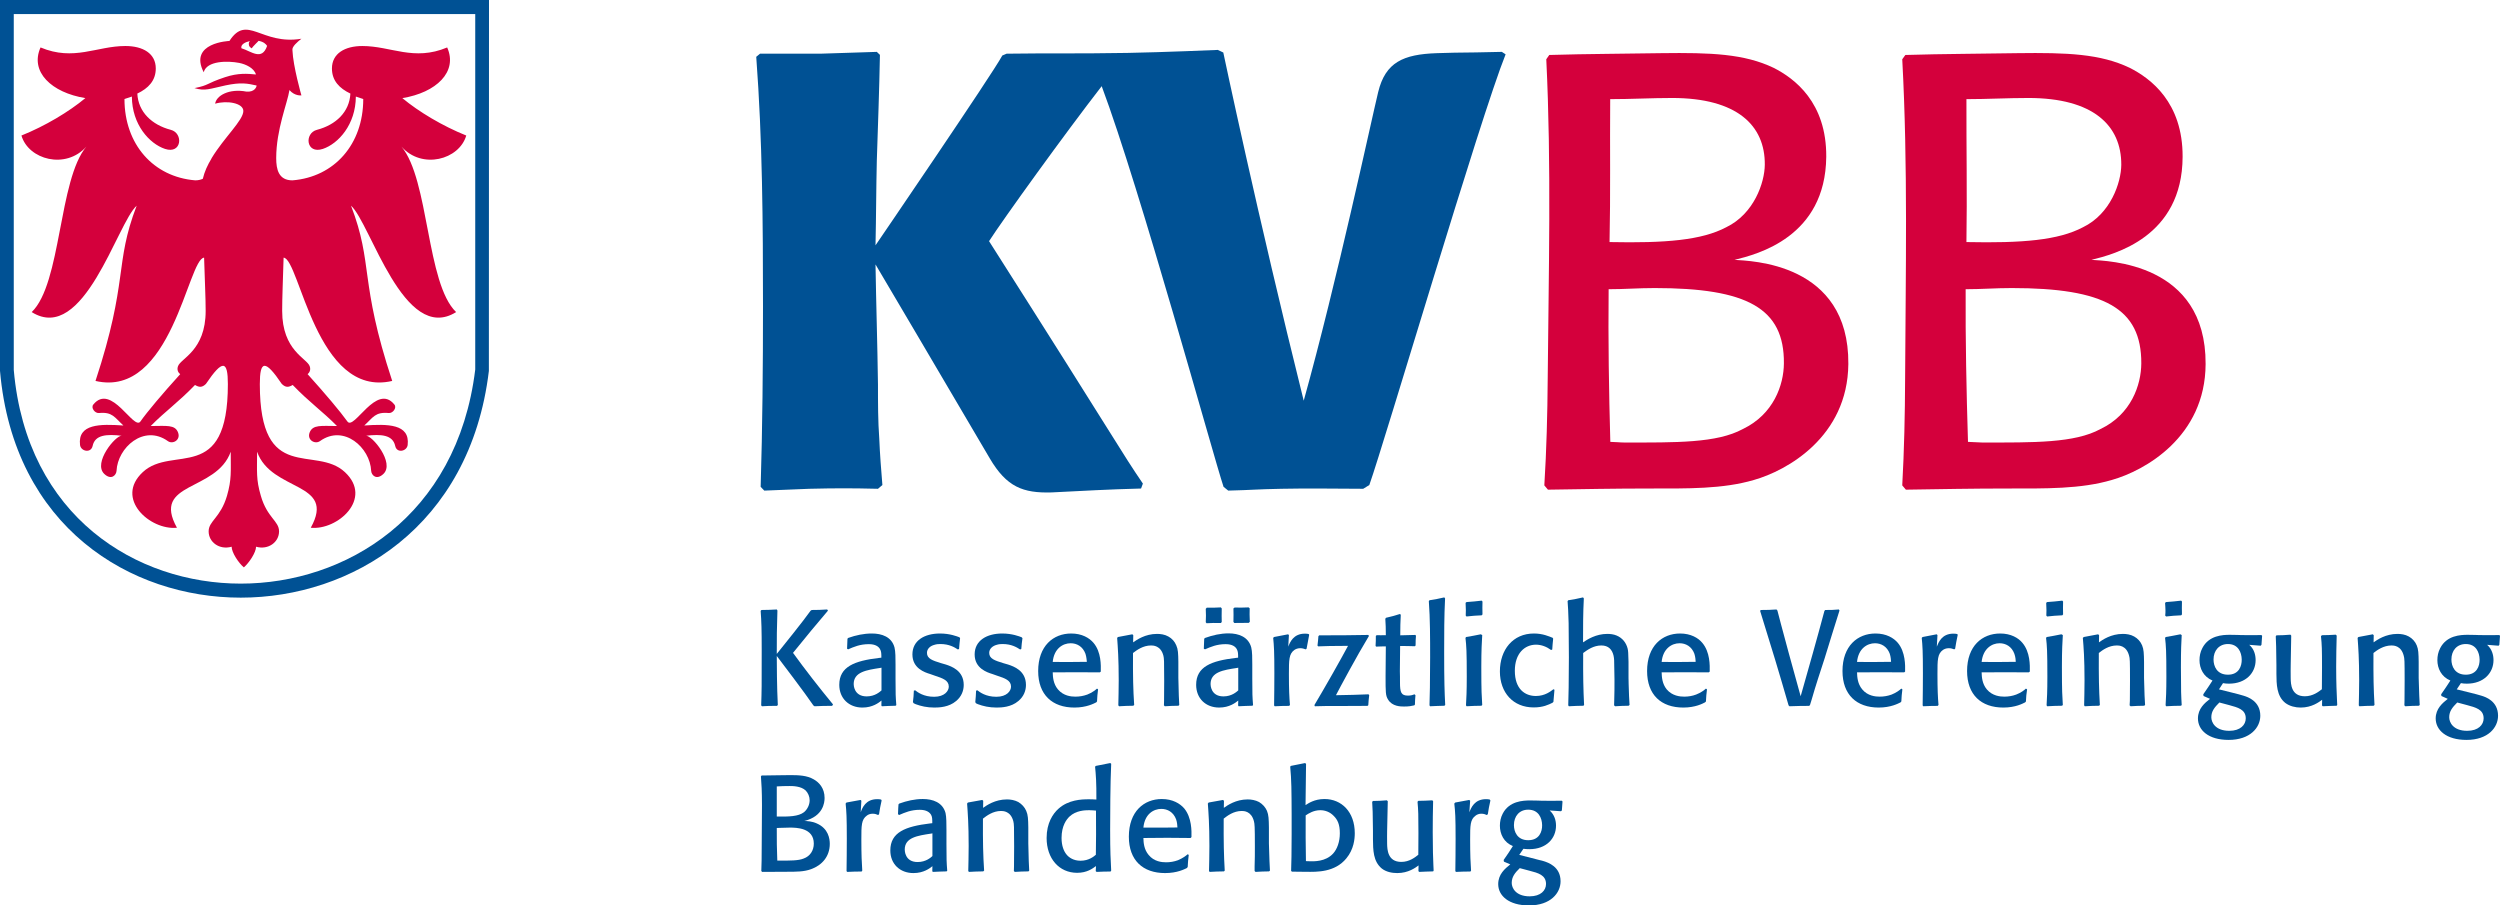
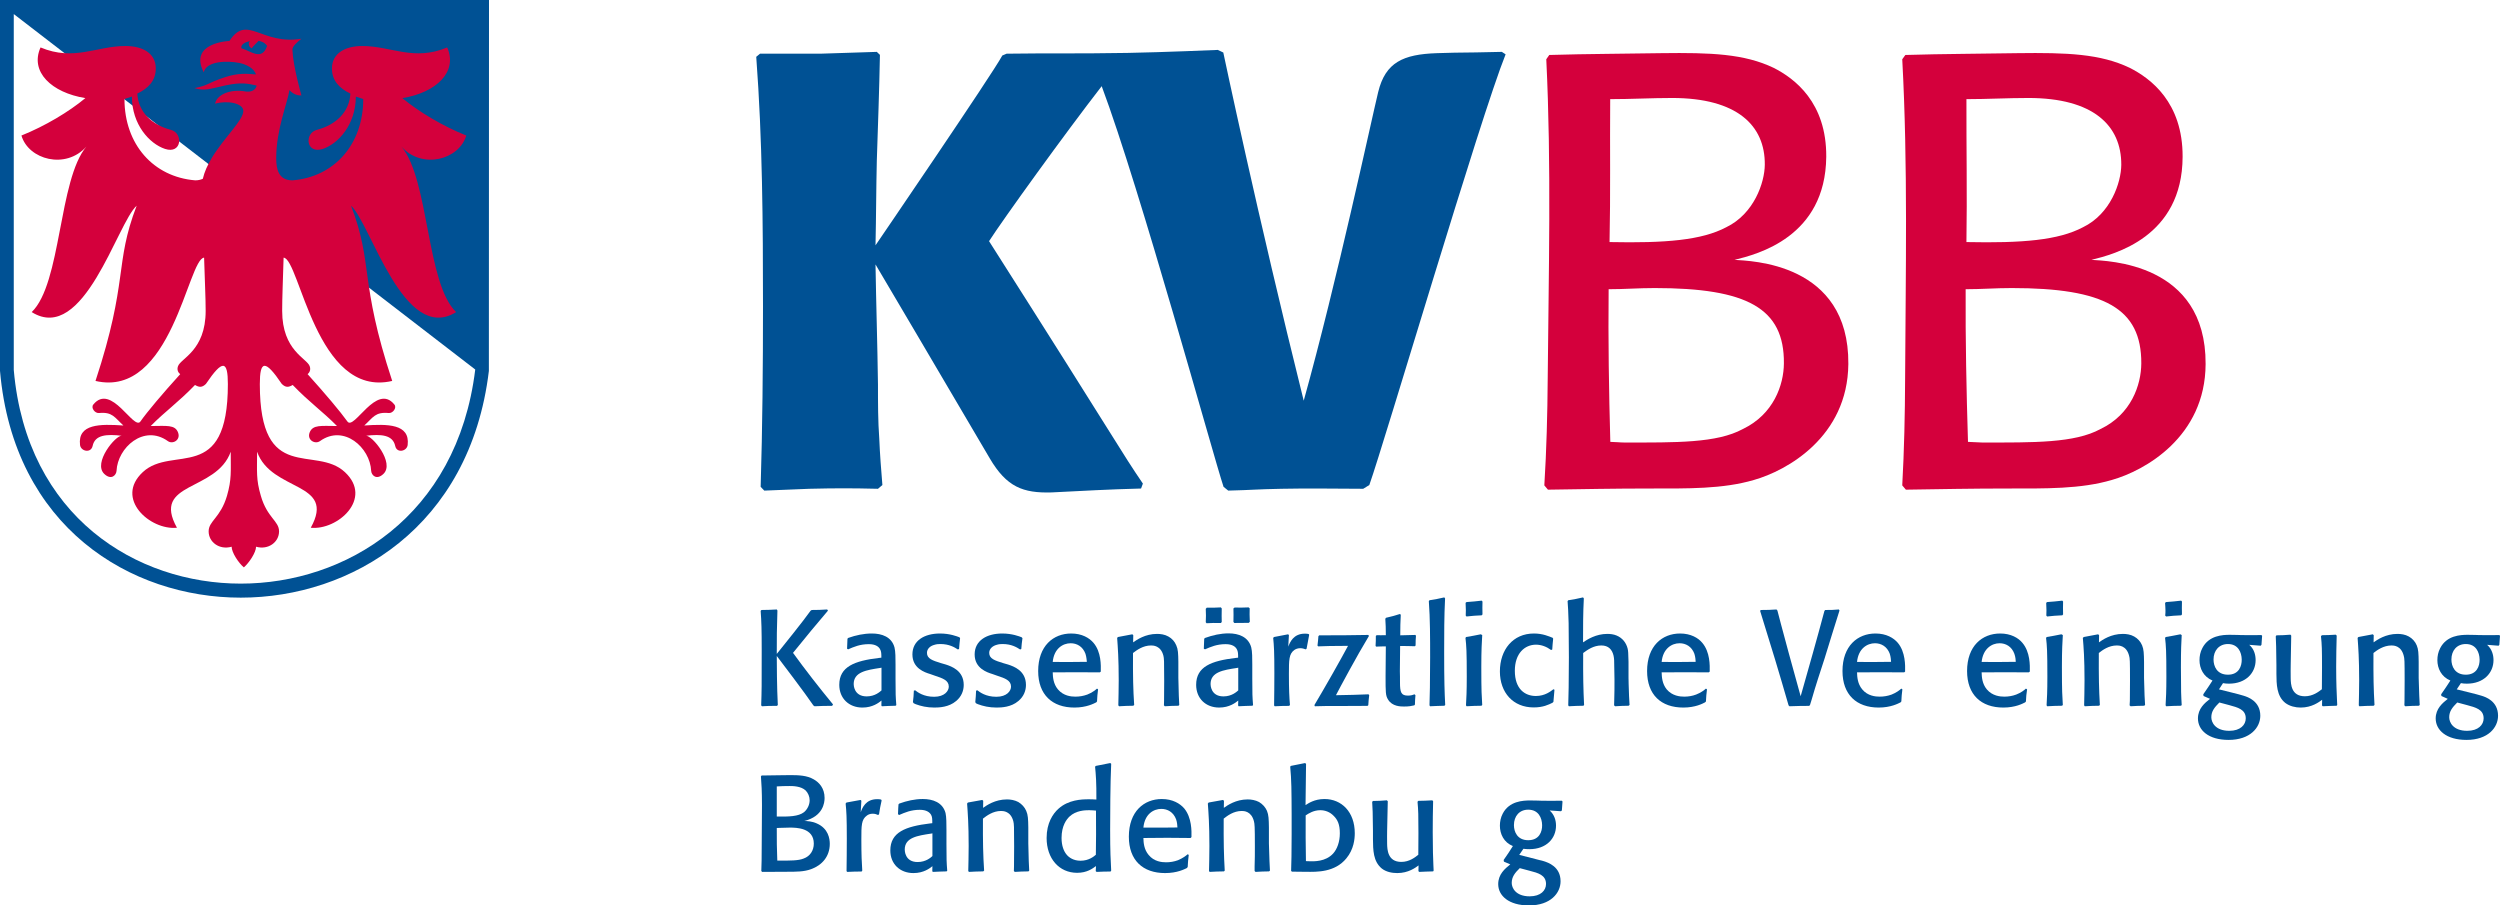
<svg xmlns="http://www.w3.org/2000/svg" xml:space="preserve" width="192.232mm" height="69.623mm" version="1.1" style="shape-rendering:geometricPrecision; text-rendering:geometricPrecision; image-rendering:optimizeQuality; fill-rule:evenodd; clip-rule:evenodd" viewBox="0 0 19243 6969">
  <defs>
    <style type="text/css">
   
    .fil1 {fill:#D4003C}
    .fil0 {fill:#005194;fill-rule:nonzero}
    .fil2 {fill:#D4003C;fill-rule:nonzero}
   
  </style>
  </defs>
  <g id="Ebene_x0020_1">
    <path class="fil0" d="M11560 399c-372,9 -244,2 -501,10 -257,9 -395,69 -451,300 -50,205 -317,1456 -573,2375 -357,-1434 -619,-2680 -619,-2680l-42 -20c0,0 -419,18 -694,23 -416,7 -580,1 -932,6l-33 14c-76,143 -976,1461 -976,1461 5,-218 5,-436 10,-650 9,-275 19,-545 24,-816l-24 -23c-147,5 -294,9 -436,14l-463 0 -29 24c48,640 52,1280 52,1921 0,464 -4,929 -18,1389l28 29c114,-5 233,-10 346,-14 209,-5 321,-5 529,0l34 -29c-10,-119 -19,-237 -24,-356 -10,-137 -10,-275 -10,-417 -4,-308 -14,-617 -19,-925 0,0 600,1016 879,1492 130,222 257,269 475,263 264,-13 424,-23 690,-30l14 -38c-179,-263 -157,-252 -1184,-1866 106,-165 583,-827 867,-1193 296,790 859,2848 938,3084l36 29c200,-5 204,-10 410,-14 241,-5 387,0 629,0l47 -29c118,-332 854,-2831 1049,-3315l-29 -19z" />
    <path class="fil0" d="M6373 4700c-66,77 -185,220 -269,325 98,135 201,267 308,397l-7 11c-61,0 -68,0 -135,3l-9 -6c-57,-85 -255,-346 -282,-381 0,53 1,249 8,377l-6 7c-60,0 -62,0 -116,3l-6 -7c4,-115 4,-138 4,-427 0,-156 -2,-217 -8,-300l6 -7c57,-1 65,-1 118,-4l5 8c-5,161 -5,192 -5,334 8,-10 16,-20 25,-31 5,-6 188,-233 235,-301l9 -6c58,0 63,-1 119,-4l6 9z" />
    <path class="fil0" d="M6775 5141c-105,16 -204,31 -204,124 0,5 0,95 100,95 65,0 102,-36 114,-46l0 -175 -10 2zm118 77c0,130 1,141 6,209l-5 5c-50,1 -58,2 -106,4l-4 -6 1 -38c-20,16 -67,54 -147,54 -104,0 -178,-71 -178,-175 0,-140 118,-185 306,-207l18 -2c0,-28 0,-48 -10,-65 -10,-19 -34,-39 -86,-39 -69,0 -116,21 -160,40l-8 -5c2,-48 2,-55 3,-77l6 -6c59,-21 120,-34 182,-34 77,0 152,26 174,107 8,30 8,87 8,131l0 104z" />
    <path class="fil0" d="M7281 5115c42,14 137,46 137,157 0,42 -16,89 -59,124 -55,47 -130,50 -167,50 -57,0 -104,-11 -144,-26 -5,-2 -10,-5 -15,-7l-6 -9c5,-41 5,-46 7,-88l10 -3c19,15 65,50 146,50 82,0 113,-46 113,-78 0,-48 -45,-64 -109,-85l-34 -12c-43,-13 -137,-44 -137,-151 0,-108 94,-161 212,-161 77,0 131,22 150,29l5 7c-4,39 -5,43 -8,83l-9 4c-26,-17 -67,-42 -135,-42 -15,0 -30,1 -45,6 -32,8 -58,30 -58,62 0,45 43,59 108,79l38 11z" />
    <path class="fil0" d="M7760 5115c42,14 137,46 137,157 0,42 -16,89 -59,124 -55,47 -129,50 -167,50 -57,0 -104,-11 -144,-26 -5,-2 -10,-5 -15,-7l-5 -9c4,-41 4,-46 6,-88l10 -3c19,15 65,50 146,50 82,0 113,-46 113,-78 0,-48 -45,-64 -109,-85l-34 -12c-42,-13 -137,-44 -137,-151 0,-108 95,-161 212,-161 77,0 132,22 150,29l6 7c-5,39 -6,43 -9,83l-9 4c-26,-17 -67,-42 -135,-42 -15,0 -29,1 -45,6 -31,8 -58,30 -58,62 0,45 43,59 108,79l38 11z" />
    <path class="fil0" d="M8355 5032c-21,-57 -67,-81 -114,-81 -59,0 -128,40 -138,144 127,1 166,0 263,-1 -2,-14 -3,-37 -11,-62zm97 274c-5,41 -6,52 -8,93l-6 7c-18,9 -75,40 -168,40 -171,0 -279,-99 -279,-281 0,-194 117,-289 254,-289 83,0 140,34 172,72 60,71 57,174 56,221l-7 6c-163,-1 -191,-1 -363,0 1,36 4,88 40,131 43,51 102,56 135,56 30,0 61,-5 91,-16 38,-15 61,-34 75,-46l8 6z" />
    <path class="fil0" d="M9071 5432c-50,1 -57,1 -105,4l-7 -7c0,-11 1,-23 1,-34 1,-52 1,-103 1,-154 0,-161 -1,-172 -6,-194 -20,-79 -80,-79 -95,-79 -62,0 -110,36 -139,58 -1,182 1,278 9,400l-7 6c-51,1 -59,1 -109,4l-6 -7c1,-58 3,-115 3,-192 0,-168 -7,-257 -12,-327l6 -7c52,-10 62,-12 111,-21l7 7 -1 55c28,-19 92,-65 184,-65 27,0 59,4 87,20 28,15 49,39 61,68 14,31 15,62 16,127l0 123c3,122 4,169 7,209l-6 6z" />
    <path class="fil0" d="M9619 4682c-1,38 -1,53 1,104l-8 8c-48,0 -60,0 -111,1l-7 -8c1,-49 1,-63 0,-104l9 -7c45,1 57,1 108,-1l8 7zm-97 459c-106,16 -204,31 -204,124 0,5 0,95 99,95 65,0 102,-36 114,-46l0 -175 -9 2zm-118 -458c-1,50 -1,66 0,104l-6 8c-55,-1 -64,0 -111,2l-6 -8c2,-43 2,-57 0,-103l8 -9c53,1 61,0 108,-2l7 8zm235 535c0,129 1,141 6,209l-5 5c-49,1 -58,2 -106,4l-4 -6 1 -38c-20,16 -67,54 -147,54 -104,0 -177,-71 -177,-175 0,-140 117,-185 305,-207l18 -2c0,-28 0,-48 -10,-65 -10,-19 -34,-39 -86,-39 -68,0 -115,21 -159,40l-9 -5c2,-48 2,-55 3,-77l7 -6c58,-21 119,-35 181,-35 77,0 152,27 174,108 8,30 8,87 8,131l0 104z" />
    <path class="fil0" d="M10050 4998c-11,-4 -24,-9 -42,-9 -20,0 -35,7 -44,13 -43,30 -43,77 -43,185 0,119 3,180 8,239l-6 7c-49,0 -60,1 -111,3l-5 -6c1,-79 2,-152 2,-249 0,-167 -3,-210 -9,-271l6 -7c40,-8 65,-13 109,-21l6 6 -5 89c13,-33 39,-100 128,-100 13,0 21,1 29,3l4 6c-10,50 -12,61 -20,107l-7 5z" />
    <path class="fil0" d="M10526 5433c-29,0 -173,1 -205,1 -123,0 -136,0 -200,2l-4 -9c79,-132 206,-356 259,-456 -138,1 -163,1 -230,4l-5 -6c4,-35 5,-43 7,-72l6 -7c176,0 196,0 378,-3l5 8c-93,153 -226,402 -254,456 90,-1 180,-4 251,-7l5 7c-4,32 -5,46 -7,77l-6 5z" />
    <path class="fil0" d="M10895 5351c-3,34 -3,41 -4,72l-5 6c-22,5 -40,9 -79,9 -25,0 -91,0 -123,-54 -19,-30 -19,-55 -19,-179l2 -230c-37,0 -38,1 -75,2l-4 -6c2,-34 2,-42 2,-76l6 -6c23,0 37,1 71,0 -1,-22 -1,-45 -1,-67 -1,-20 -2,-40 -3,-59l5 -8c47,-11 59,-14 107,-29l7 5c-3,69 -4,83 -4,159 44,-1 56,-1 116,-3l5 6c-2,28 -3,39 -3,75l-5 6c-52,-1 -59,-2 -114,-2l-2 194c1,13 1,73 1,87 0,77 9,101 62,101 22,0 38,-5 50,-10l7 7z" />
    <path class="fil0" d="M11118 5432c-50,1 -61,2 -110,4l-5 -7c2,-74 5,-168 5,-369 0,-145 0,-299 -10,-433l5 -7c51,-8 62,-10 114,-22l6 8c-7,137 -7,275 -7,412 0,229 3,308 8,408l-6 6z" />
    <path class="fil0" d="M11405 4736c-54,2 -65,4 -117,9l-6 -7c1,-13 1,-28 1,-41 0,-19 -1,-36 -2,-57l7 -6c55,-4 64,-5 117,-11l6 7c-1,43 -1,53 0,99l-6 7zm-2 696c-54,1 -62,1 -114,4l-5 -7c3,-55 6,-103 6,-220 0,-199 -3,-237 -10,-299l5 -7c45,-8 61,-10 113,-21l11 6c-3,55 -7,111 -7,246 0,195 3,221 7,292l-6 6z" />
    <path class="fil0" d="M11965 5309c-4,45 -5,50 -8,93l-7 7c-31,15 -72,36 -145,36 -158,0 -260,-114 -260,-277 0,-167 100,-292 262,-292 68,0 116,22 144,33l4 7c-4,38 -5,52 -7,83l-9 4c-34,-25 -74,-41 -116,-41 -87,0 -163,67 -163,201 0,143 80,194 162,194 71,0 115,-37 135,-52l8 4z" />
    <path class="fil0" d="M12536 5432c-50,1 -56,1 -104,4l-8 -7 1 -34c2,-55 2,-110 2,-165l-2 -112c0,-24 0,-48 -5,-71 -11,-48 -40,-79 -94,-79 -60,0 -106,33 -140,58 -1,182 1,278 7,400l-5 6c-48,1 -61,1 -112,4l-5 -7c2,-74 5,-168 5,-369 0,-88 -1,-176 -2,-264 -2,-92 -5,-122 -8,-169l5 -7c50,-8 67,-11 114,-22l6 8c-6,112 -6,225 -6,338 33,-22 99,-65 187,-65 24,0 48,3 70,12 47,19 75,57 86,100 5,21 5,33 7,103l0 123 1 49c3,88 3,102 7,160l-7 6z" />
    <path class="fil0" d="M13042 5032c-21,-57 -67,-81 -114,-81 -59,0 -128,40 -138,144 126,1 166,0 262,-1 -1,-14 -2,-37 -10,-62zm97 274c-5,41 -6,52 -8,93l-7 7c-17,9 -74,40 -167,40 -172,0 -279,-99 -279,-281 0,-194 117,-289 254,-289 82,0 140,34 171,72 60,71 58,174 57,221l-7 6c-164,-1 -192,-1 -363,0 1,36 4,88 39,131 43,51 103,56 135,56 31,0 62,-5 91,-16 39,-15 62,-34 76,-46l8 6z" />
    <path class="fil0" d="M13926 5433c-71,0 -77,1 -152,3l-7 -7c-34,-117 -68,-235 -104,-353 -18,-59 -110,-356 -115,-374l5 -7c59,0 68,-1 121,-4l7 8c19,72 25,98 88,330l91 330 93 -329c30,-108 61,-218 90,-328l6 -7c50,0 56,0 105,-4l5 8c-17,52 -97,311 -115,370 -34,105 -69,209 -99,315 -5,14 -9,27 -13,42l-6 7z" />
    <path class="fil0" d="M14546 5032c-21,-57 -67,-81 -114,-81 -59,0 -128,40 -138,144 126,1 166,0 262,-1 -1,-14 -2,-37 -10,-62zm97 274c-5,41 -6,52 -8,93l-6 7c-18,9 -75,40 -168,40 -171,0 -279,-99 -279,-281 0,-194 117,-289 254,-289 83,0 140,34 172,72 59,71 57,174 56,221l-7 6c-163,-1 -191,-1 -363,0 1,36 4,88 40,131 42,51 102,56 135,56 30,0 61,-5 91,-16 38,-15 61,-34 75,-46l8 6z" />
-     <path class="fil0" d="M15042 4998c-11,-4 -24,-9 -42,-9 -20,0 -35,7 -44,13 -43,30 -43,77 -43,185 0,119 3,180 8,239l-6 7c-49,0 -61,1 -111,3l-5 -6c1,-79 2,-152 2,-249 0,-167 -3,-210 -9,-271l6 -7c40,-8 65,-13 109,-21l6 6 -5 89c13,-33 39,-100 127,-100 14,0 21,1 30,3l4 6c-10,50 -13,61 -20,107l-7 5z" />
    <path class="fil0" d="M15505 5032c-21,-57 -67,-81 -114,-81 -58,0 -127,40 -138,144 127,1 167,0 263,-1 -1,-14 -2,-37 -11,-62zm98 274c-6,41 -7,52 -9,93l-6 7c-18,9 -74,40 -168,40 -171,0 -279,-99 -279,-281 0,-194 117,-289 255,-289 82,0 140,34 171,72 60,71 58,174 57,221l-8 6c-163,-1 -191,-1 -363,0 1,36 4,88 40,131 43,51 103,56 135,56 30,0 62,-5 91,-16 39,-15 62,-34 75,-46l9 6z" />
    <path class="fil0" d="M15874 4736c-54,2 -65,4 -117,9l-6 -7c1,-13 1,-28 1,-41 0,-19 -1,-36 -2,-57l7 -6c55,-4 64,-5 117,-11l6 7c-1,43 -1,53 0,99l-6 7zm-2 696c-54,1 -62,1 -114,4l-5 -7c3,-55 6,-103 6,-220 0,-199 -3,-237 -10,-299l5 -7c45,-8 61,-10 113,-21l11 6c-3,55 -7,111 -7,246 0,195 3,221 7,292l-6 6z" />
    <path class="fil0" d="M16504 5432c-50,1 -56,1 -104,4l-8 -7c0,-11 2,-23 2,-34 1,-52 1,-103 1,-154 0,-161 -1,-172 -7,-194 -20,-79 -79,-79 -94,-79 -63,0 -111,36 -139,58 -1,182 1,278 8,400l-6 6c-51,1 -60,1 -110,4l-5 -7c1,-58 3,-115 3,-192 0,-168 -7,-257 -13,-327l7 -7c52,-10 61,-12 111,-21l7 7 -1 55c27,-19 92,-65 184,-65 26,0 59,4 87,20 27,15 49,39 61,68 13,31 14,62 15,127l0 123c3,122 5,169 8,209l-7 6z" />
    <path class="fil0" d="M16789 4736c-53,2 -65,4 -116,9l-7 -7c2,-13 2,-28 2,-41 0,-19 -2,-36 -3,-57l8 -6c54,-4 64,-5 116,-11l6 7c-1,43 -1,53 0,99l-6 7zm-1 696c-55,1 -63,1 -114,4l-5 -7c3,-55 6,-103 6,-220 0,-199 -3,-237 -10,-299l5 -7c45,-8 60,-10 113,-21l10 6c-3,55 -6,111 -6,246 0,195 2,221 6,292l-5 6z" />
    <path class="fil0" d="M17149 4957c-68,0 -111,50 -111,119 0,52 26,117 111,117 85,0 107,-67 106,-117 -1,-56 -28,-119 -106,-119zm-66 450c-37,37 -62,67 -62,114 0,39 31,104 138,104 86,0 127,-46 127,-96 0,-69 -62,-84 -128,-102l-75 -20zm-3 -101c27,7 161,39 190,49 29,9 128,40 128,154 0,90 -77,186 -244,186 -156,0 -236,-76 -236,-165 0,-76 52,-119 93,-151 -22,-10 -30,-13 -50,-22l-2 -13c33,-47 45,-66 71,-106 -70,-29 -100,-94 -100,-157 0,-31 6,-63 22,-93 50,-97 155,-102 212,-102 17,0 38,1 59,1l26 1c60,1 83,1 158,0l5 6c-3,36 -3,36 -5,69l-6 7 -88 -7c38,33 49,78 49,118 0,97 -74,181 -205,181 -18,0 -30,-1 -46,-4l-31 48z" />
    <path class="fil0" d="M17986 4892c-2,80 -4,154 -4,239 0,129 4,206 6,251 0,15 1,29 2,44l-4 6c-50,1 -59,2 -107,4l-6 -6 1 -44c-23,17 -79,60 -165,60 -40,0 -85,-10 -119,-36 -67,-54 -67,-143 -68,-225l0 -65c-2,-149 -2,-166 -5,-222l5 -8c49,-1 59,-1 108,-5l6 7 -4 229c0,29 -1,50 0,100 1,44 3,138 109,138 62,0 106,-35 131,-54 1,-57 1,-105 1,-166 0,-145 -1,-175 -8,-242l7 -8c48,-1 59,-1 107,-4l7 7z" />
    <path class="fil0" d="M18619 5432c-51,1 -57,1 -105,4l-7 -7c0,-11 1,-23 1,-34 1,-52 1,-103 1,-154 0,-161 -1,-172 -7,-194 -20,-79 -79,-79 -94,-79 -62,0 -111,36 -139,58 -1,182 1,278 8,400l-6 6c-51,1 -60,1 -110,4l-5 -7c1,-58 3,-115 3,-192 0,-168 -7,-257 -12,-327l6 -7c52,-10 62,-12 111,-21l7 7 -1 55c27,-19 92,-65 184,-65 26,0 59,4 87,20 27,15 49,39 61,68 13,31 14,62 15,127l0 123c4,122 5,169 8,209l-6 6z" />
    <path class="fil0" d="M18980 4957c-69,0 -111,50 -111,119 0,52 26,117 111,117 85,0 107,-67 106,-117 -1,-56 -28,-119 -106,-119zm-66 450c-37,37 -62,67 -62,114 0,39 31,104 138,104 86,0 127,-46 127,-96 0,-69 -62,-84 -128,-102l-75 -20zm-4 -101c28,7 162,39 191,49 29,9 127,40 127,154 0,90 -76,186 -243,186 -156,0 -237,-76 -237,-165 0,-76 53,-119 93,-151 -22,-10 -29,-13 -49,-22l-2 -13c33,-47 45,-66 71,-106 -70,-29 -100,-94 -100,-157 0,-31 6,-63 22,-93 50,-97 155,-102 212,-102 17,0 38,1 59,1l26 1c60,1 83,1 158,0l5 6c-3,36 -3,36 -5,69l-6 7 -88 -7c37,33 49,78 49,118 0,97 -74,181 -205,181 -18,0 -30,-1 -46,-4l-32 48z" />
    <path class="fil0" d="M5979 6373c0,119 0,137 4,251l20 0c78,0 142,1 183,-16 50,-18 78,-62 78,-115 0,-122 -135,-123 -185,-123 -9,0 -19,0 -75,2l-25 1zm0 -88c94,1 166,0 210,-34 26,-22 43,-57 43,-91 0,-29 -12,-56 -30,-75 -36,-35 -101,-35 -125,-35 -34,0 -66,1 -98,3l0 232zm-113 426l-6 -7c2,-51 3,-99 3,-194 0,-45 2,-264 2,-313 0,-110 -4,-166 -8,-221l5 -7 141 -2c21,-1 53,-1 81,-1 62,0 128,2 180,33 39,22 83,66 83,143 0,36 -11,141 -156,177 24,1 59,2 96,19 90,39 100,119 100,157 0,97 -60,165 -144,195 -55,20 -111,20 -193,20l-184 1z" />
    <path class="fil0" d="M6759 6273c-11,-5 -24,-10 -42,-10 -20,0 -35,7 -44,14 -43,30 -43,76 -43,185 0,118 3,180 7,239l-5 7c-49,0 -61,1 -111,3l-5 -6c1,-80 2,-152 2,-249 0,-168 -3,-210 -9,-271l6 -8c40,-7 65,-12 109,-20l6 6 -5 89c12,-34 38,-101 127,-101 14,0 21,1 30,3l4 7c-11,50 -13,60 -20,106l-7 6z" />
    <path class="fil0" d="M7168 6416c-106,16 -204,30 -204,123 0,6 0,96 99,96 65,0 103,-36 114,-46l0 -175 -9 2zm117 76c0,130 1,142 6,210l-5 5c-49,1 -58,2 -106,4l-4 -6 1 -38c-20,16 -67,53 -146,53 -105,0 -178,-71 -178,-174 0,-141 117,-185 305,-208l18 -2c0,-28 0,-48 -9,-64 -11,-19 -35,-39 -87,-39 -68,0 -115,21 -159,40l-9 -6c2,-48 2,-54 4,-76l6 -6c58,-21 119,-35 181,-35 77,0 153,26 175,108 7,29 7,87 7,131l0 103z" />
    <path class="fil0" d="M7916 6707c-51,1 -57,1 -105,4l-7 -7c0,-12 1,-23 1,-35 1,-51 1,-102 1,-154 0,-161 -1,-171 -6,-193 -20,-80 -80,-80 -95,-80 -62,0 -111,37 -139,59 -1,182 1,277 9,400l-7 6c-51,1 -59,1 -110,4l-5 -7c1,-59 3,-115 3,-193 0,-167 -7,-256 -12,-326l6 -8c52,-9 62,-11 111,-20l7 7 -1 54c27,-19 92,-65 184,-65 27,0 59,5 87,20 27,16 49,40 61,68 14,32 15,63 16,128l0 122c3,123 4,170 7,210l-6 6z" />
    <path class="fil0" d="M8436 6239c-18,-1 -31,-3 -53,-3 -32,0 -101,2 -151,49 -23,22 -61,71 -61,165 0,59 17,102 39,128 18,22 53,47 107,47 64,0 103,-33 118,-46 2,-137 2,-168 1,-340zm-1 -344c53,-10 63,-12 111,-22l7 6c-7,146 -8,405 -8,510 0,162 4,239 8,312l-5 7c-46,0 -59,1 -107,3l-7 -6 2 -39c-26,19 -69,52 -145,52 -139,0 -235,-110 -235,-268 0,-115 48,-187 92,-226 76,-68 176,-72 230,-72 22,0 32,0 61,2 1,-129 -4,-192 -10,-253l6 -6z" />
    <path class="fil0" d="M9053 6307c-21,-57 -67,-81 -114,-81 -59,0 -128,39 -138,144 126,1 166,0 262,-1 -1,-15 -2,-38 -10,-62zm97 273c-5,42 -6,53 -8,93l-6 8c-18,9 -75,39 -168,39 -171,0 -279,-98 -279,-280 0,-195 117,-290 254,-290 83,0 140,35 172,72 59,72 57,175 56,221l-7 7c-163,-2 -192,-2 -363,0 1,36 4,87 40,130 42,52 102,57 135,57 30,0 61,-5 91,-16 38,-16 61,-34 75,-46l8 5z" />
    <path class="fil0" d="M9768 6707c-50,1 -56,1 -104,4l-7 -7c0,-12 0,-23 0,-35 2,-51 2,-102 2,-154 0,-161 -2,-171 -7,-193 -20,-80 -79,-80 -94,-80 -63,0 -111,37 -139,59 -1,182 1,277 8,400l-6 6c-51,1 -60,1 -110,4l-5 -7c1,-59 3,-115 3,-193 0,-167 -7,-256 -12,-326l6 -8c52,-9 62,-11 111,-20l7 7 -1 54c27,-19 92,-65 184,-65 26,0 59,5 87,20 27,16 49,40 61,68 13,32 14,63 15,128l0 122c4,123 5,170 8,210l-7 6z" />
    <path class="fil0" d="M10081 6629c33,1 122,4 180,-59 31,-34 52,-90 52,-156 0,-68 -17,-105 -48,-135 -28,-29 -65,-43 -102,-43 -51,0 -89,24 -113,40 -1,157 0,192 2,352l29 1zm-54 81c-36,-1 -45,-1 -83,-1l-6 -6c2,-65 4,-135 4,-281l0 -156c-1,-184 -1,-260 -11,-365l5 -6 110 -22 7 7 -4 317c20,-13 68,-47 146,-47 131,0 233,99 233,263 0,42 -6,123 -65,194 -88,107 -224,105 -314,103l-22 0z" />
    <path class="fil0" d="M11031 6167c-2,79 -3,154 -3,238 0,129 3,207 5,252 0,14 1,29 2,44l-4 6c-50,1 -58,2 -107,4l-6 -6 1 -44c-23,17 -78,59 -164,59 -41,0 -86,-9 -119,-35 -67,-55 -67,-143 -68,-225l0 -65c-2,-149 -2,-166 -6,-223l6 -7c49,-1 58,-1 107,-5l7 7 -5 229c0,28 -1,49 0,99 1,44 4,139 109,139 62,0 106,-35 131,-55 1,-56 1,-104 1,-165 0,-145 -1,-175 -7,-243l6 -7c48,-1 60,-1 108,-4l6 7z" />
-     <path class="fil0" d="M11444 6273c-10,-5 -24,-10 -42,-10 -19,0 -34,7 -43,14 -43,30 -43,76 -43,185 0,118 3,180 7,239l-5 7c-49,0 -61,1 -111,3l-5 -6c1,-80 2,-152 2,-249 0,-168 -3,-210 -10,-271l7 -8c39,-7 64,-12 108,-20l7 6 -6 89c13,-34 39,-101 128,-101 14,0 21,1 29,3l5 7c-11,50 -13,60 -20,106l-8 6z" />
    <path class="fil0" d="M11763 6232c-68,0 -110,50 -110,119 0,51 26,116 110,116 86,0 108,-67 107,-116 -1,-56 -28,-119 -107,-119zm-65 450c-37,36 -62,67 -62,114 0,38 31,103 138,103 86,0 126,-46 126,-95 0,-69 -61,-85 -127,-102l-75 -20zm-4 -102c28,8 161,40 191,49 29,10 127,40 127,154 0,90 -76,186 -243,186 -156,0 -237,-75 -237,-164 0,-76 52,-119 93,-152 -22,-9 -29,-12 -49,-21l-2 -13c33,-47 45,-66 71,-107 -70,-28 -100,-93 -100,-157 0,-30 6,-63 22,-93 50,-96 155,-101 212,-101 17,0 38,1 59,1l26 1c59,1 82,1 158,0l5 6c-3,36 -3,36 -5,69l-7 6 -87 -6c37,33 49,77 49,117 0,98 -74,181 -205,181 -18,0 -31,-1 -46,-3l-32 47z" />
-     <path class="fil0" d="M106 108l0 2739c99,1135 949,1645 1747,1645 799,0 1666,-510 1805,-1648l0 -2736 -3552 0zm1747 4492c-846,0 -1748,-540 -1853,-1746l0 -2854 3764 0 -1 2855c-145,1205 -1064,1745 -1910,1745z" />
+     <path class="fil0" d="M106 108l0 2739c99,1135 949,1645 1747,1645 799,0 1666,-510 1805,-1648zm1747 4492c-846,0 -1748,-540 -1853,-1746l0 -2854 3764 0 -1 2855c-145,1205 -1064,1745 -1910,1745z" />
    <path class="fil1" d="M1858 371c-7,-30 32,-48 65,-55 -5,6 -8,13 -8,22 0,19 11,27 23,34 8,-16 53,-56 52,-58 39,7 57,25 66,39 -40,117 -121,42 -198,18zm1731 672c-182,-73 -366,-183 -492,-288 260,-42 429,-202 345,-390 -257,108 -432,-11 -653,-11 -134,0 -234,57 -234,173 0,94 58,153 142,193 -7,142 -112,241 -257,279 -99,25 -86,190 45,147 119,-40 253,-187 254,-403l57 19c0,348 -222,600 -545,626 -107,0 -125,-85 -125,-171 0,-221 86,-422 102,-524 41,48 92,41 92,41 0,0 -64,-224 -69,-347 -6,-28 39,-65 69,-89 -309,51 -418,-193 -554,17 0,0 -316,12 -198,241 23,-90 186,-89 273,-72 51,10 115,40 129,89 -66,-6 -135,-13 -238,21 -153,51 -116,60 -235,84 81,25 118,5 239,-21 119,-25 168,-15 239,1 0,11 -15,52 -78,47 -135,-26 -233,32 -241,93 91,-27 217,-5 217,56 0,72 -148,204 -244,363l-1 0 0 3c-30,49 -54,101 -67,156 -16,7 -34,12 -58,12 -323,-26 -545,-278 -545,-626l57 -19c1,216 135,363 255,403 130,43 143,-122 44,-147 -145,-38 -250,-137 -257,-279 84,-40 142,-99 142,-193 0,-116 -99,-173 -234,-173 -221,0 -396,119 -653,11 -84,188 85,348 345,390 -126,105 -310,215 -492,288 54,186 341,264 500,85 -215,255 -192,1054 -421,1274 401,252 658,-685 808,-819 -174,454 -61,571 -317,1349 586,137 712,-942 836,-949 5,176 12,305 12,410 0,307 -193,365 -213,426 -10,28 2,49 17,61 -132,145 -256,292 -306,364 -51,73 -225,-301 -363,-130 -20,25 12,68 44,65 104,-10 120,34 188,96 -178,-12 -353,-14 -334,150 6,49 84,66 97,7 18,-85 106,-92 225,-78 -47,-6 -225,209 -135,294 53,50 92,10 94,-24 8,-178 210,-361 395,-229 37,27 100,-8 79,-65 -23,-64 -91,-51 -211,-51 111,-113 211,-181 341,-316 31,18 53,22 84,-8 130,-193 169,-179 169,1 0,778 -427,465 -655,678 -219,204 57,449 263,428 -198,-357 303,-274 414,-585 0,152 8,212 -29,340 -50,169 -141,192 -141,273 0,82 82,145 177,118 0,44 53,125 94,159 40,-34 94,-115 94,-159 95,27 177,-36 177,-118 0,-81 -91,-104 -140,-273 -38,-128 -29,-188 -29,-340 110,311 612,228 413,585 206,21 482,-224 263,-428 -228,-213 -655,100 -655,-678 0,-180 39,-194 169,-1 31,30 53,26 84,8 130,135 230,203 341,316 -119,0 -187,-13 -211,51 -21,57 42,92 80,65 184,-132 386,51 394,229 2,34 41,74 94,24 90,-85 -88,-300 -135,-294 119,-14 207,-7 226,78 12,59 90,42 96,-7 19,-164 -156,-162 -334,-150 68,-62 84,-106 188,-96 32,3 64,-40 44,-65 -138,-171 -311,203 -362,130 -51,-72 -175,-219 -306,-364 14,-12 26,-33 16,-61 -20,-61 -212,-119 -212,-426 0,-105 6,-234 11,-410 124,7 250,1086 836,949 -256,-778 -143,-895 -317,-1349 150,134 407,1071 809,819 -230,-220 -207,-1019 -421,-1274 158,179 445,101 499,-85z" />
    <path class="fil2" d="M12503 3406c397,0 713,5 912,-104 237,-113 315,-340 316,-505 4,-425 -283,-580 -995,-580 -123,0 -232,9 -354,9 -4,392 2,784 13,1175 33,0 75,5 108,5zm-109 -2643c-3,368 3,736 -5,1100 430,9 709,-14 898,-114 214,-103 296,-344 297,-481 3,-302 -213,-514 -713,-514 -160,0 -316,9 -477,9zm-479 3006l-28 -33c17,-273 24,-547 26,-821 7,-816 29,-1642 -11,-2459l23 -33c293,-9 595,-9 864,-14 382,-5 637,5 863,113 160,81 408,265 405,685 -6,618 -531,750 -706,793 118,9 883,18 876,802 -5,562 -475,821 -726,892 -241,71 -510,66 -807,66 -260,0 -519,5 -779,9z" />
    <path class="fil2" d="M15257 3406c396,0 712,5 911,-104 237,-113 313,-340 314,-505 2,-425 -285,-580 -998,-580 -123,0 -232,9 -354,9 -2,392 6,784 18,1175 33,0 76,5 109,5zm-121 -2643c-1,368 6,736 0,1100 430,9 708,-14 897,-114 213,-103 294,-344 295,-481 1,-302 -215,-514 -715,-514 -161,0 -316,9 -477,9zm-466 3006l-28 -33c15,-273 21,-547 22,-821 4,-816 22,-1642 -22,-2459l24 -33c292,-9 594,-9 864,-14 382,-5 637,5 863,113 160,81 409,265 407,685 -2,618 -527,750 -702,793 118,9 883,18 879,802 -2,562 -470,821 -721,892 -241,71 -510,66 -807,66 -260,0 -519,5 -779,9z" />
  </g>
</svg>